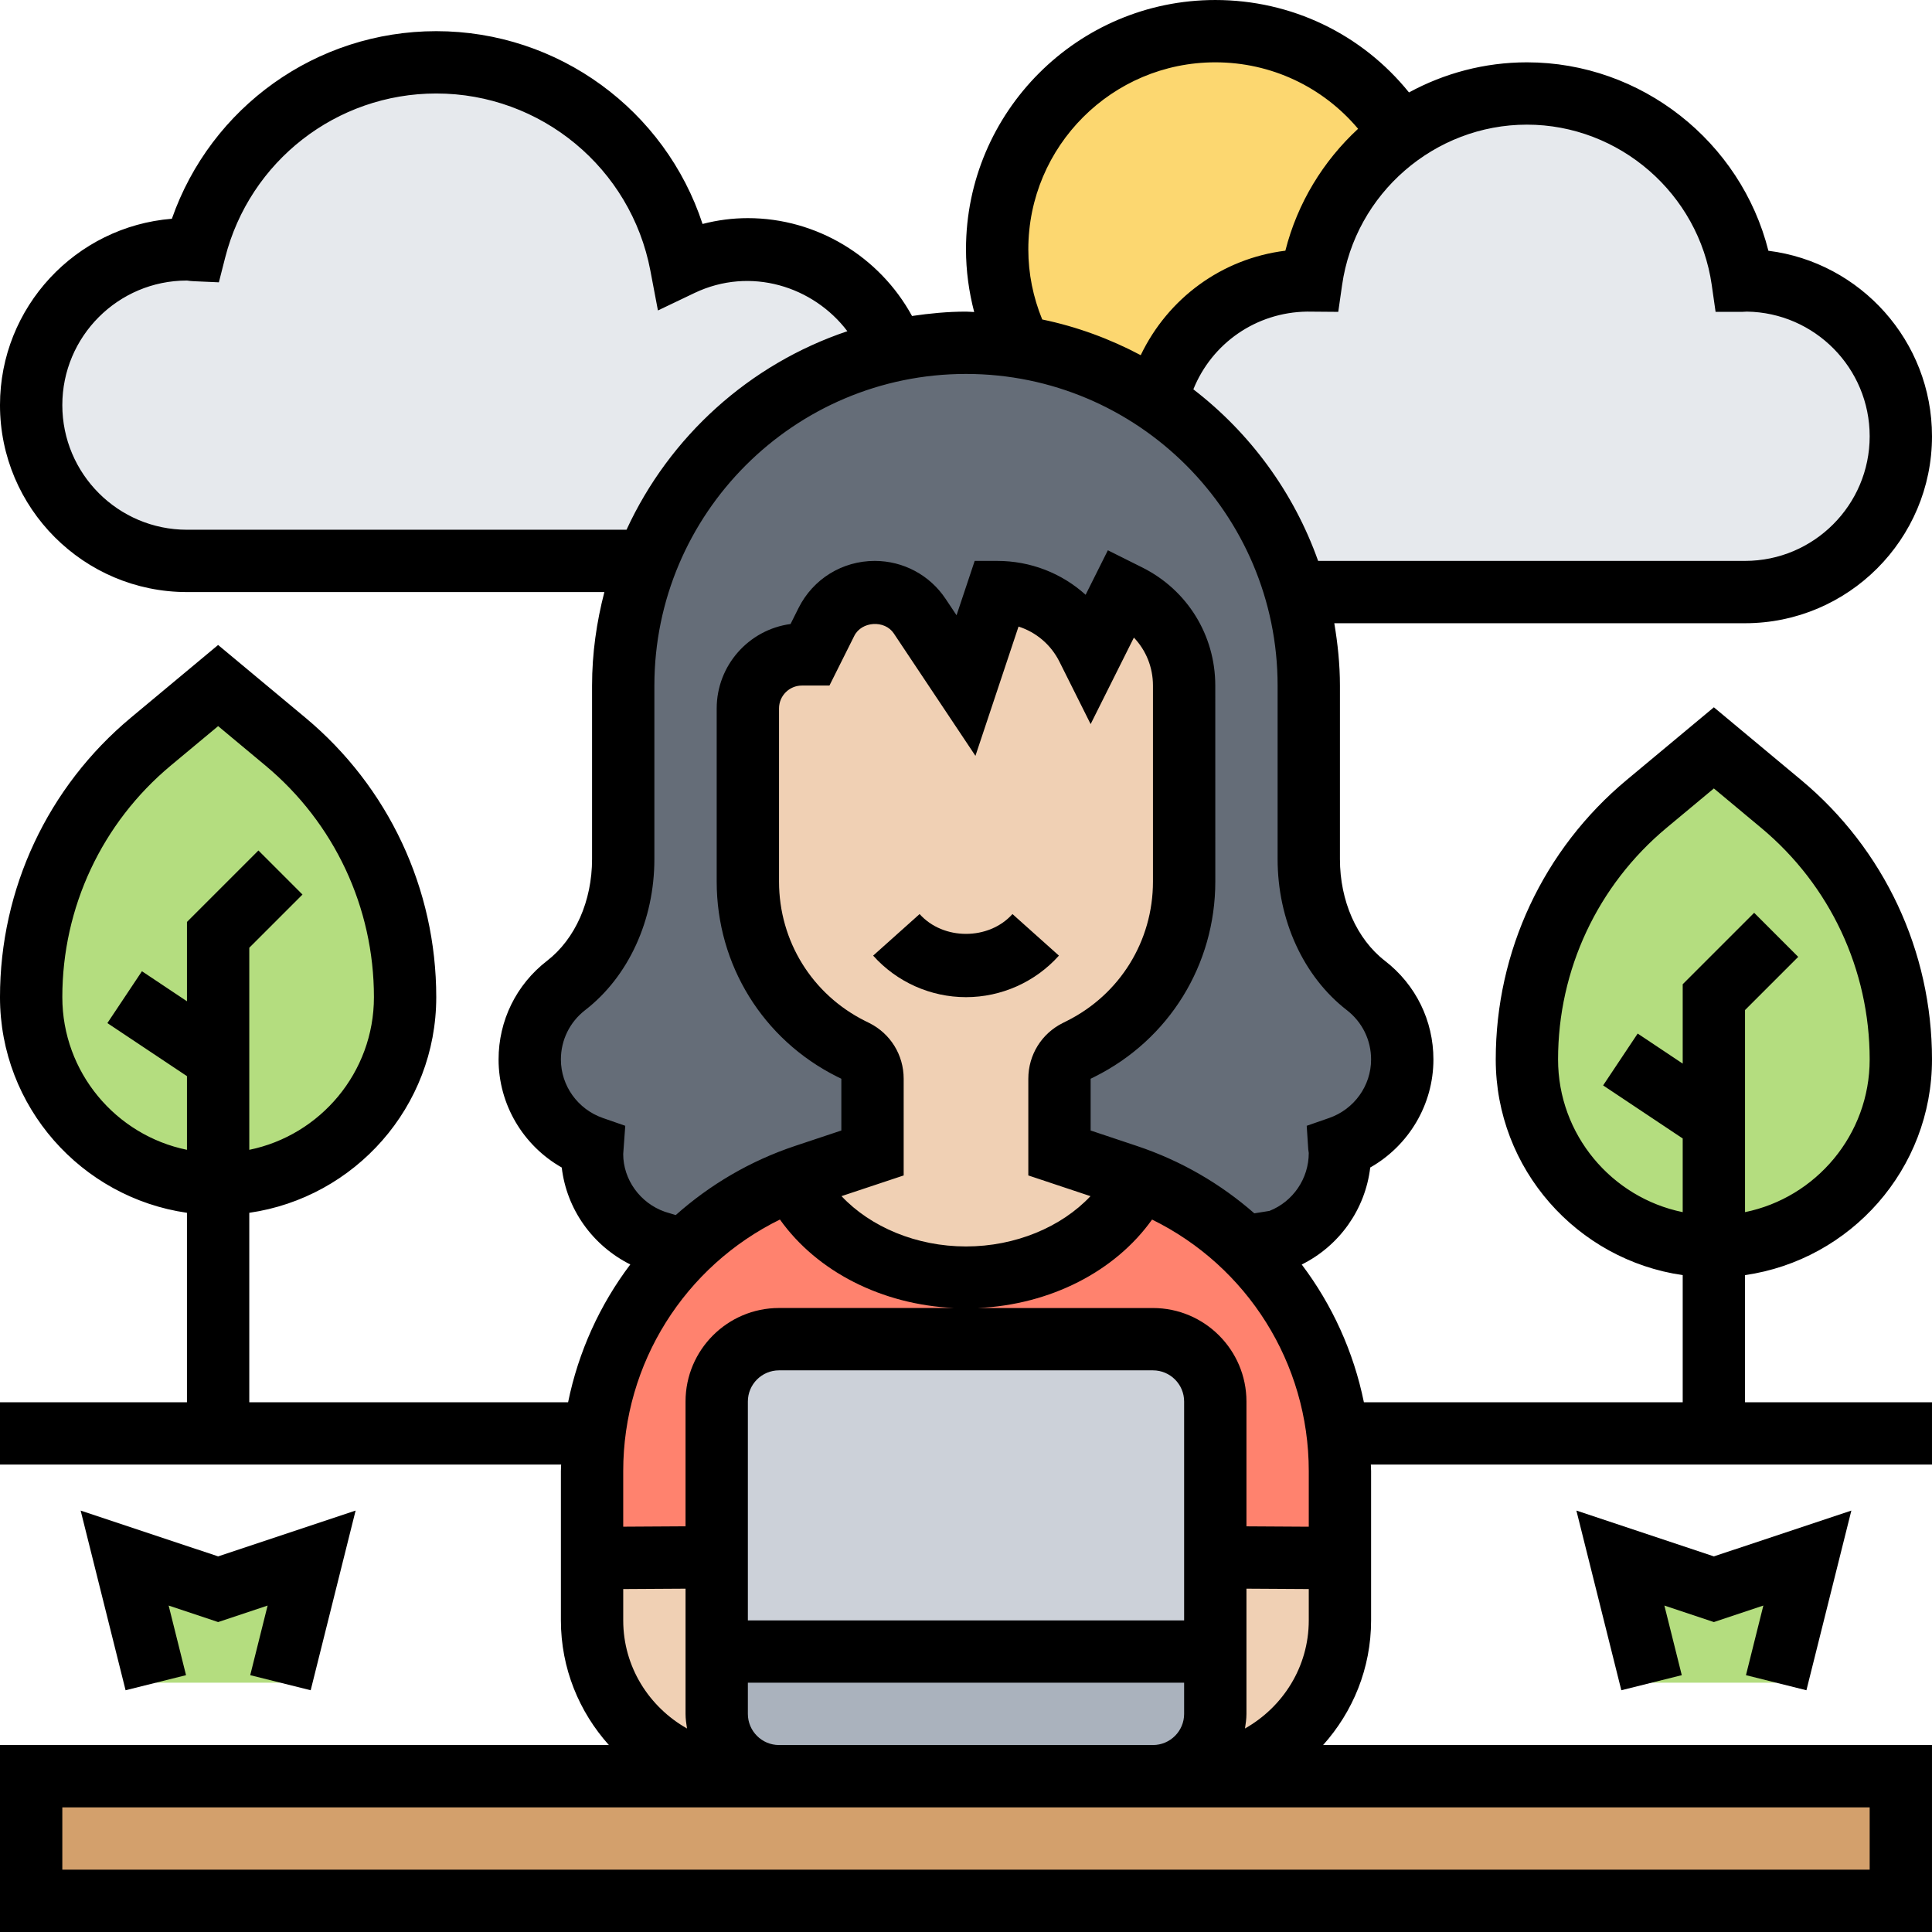
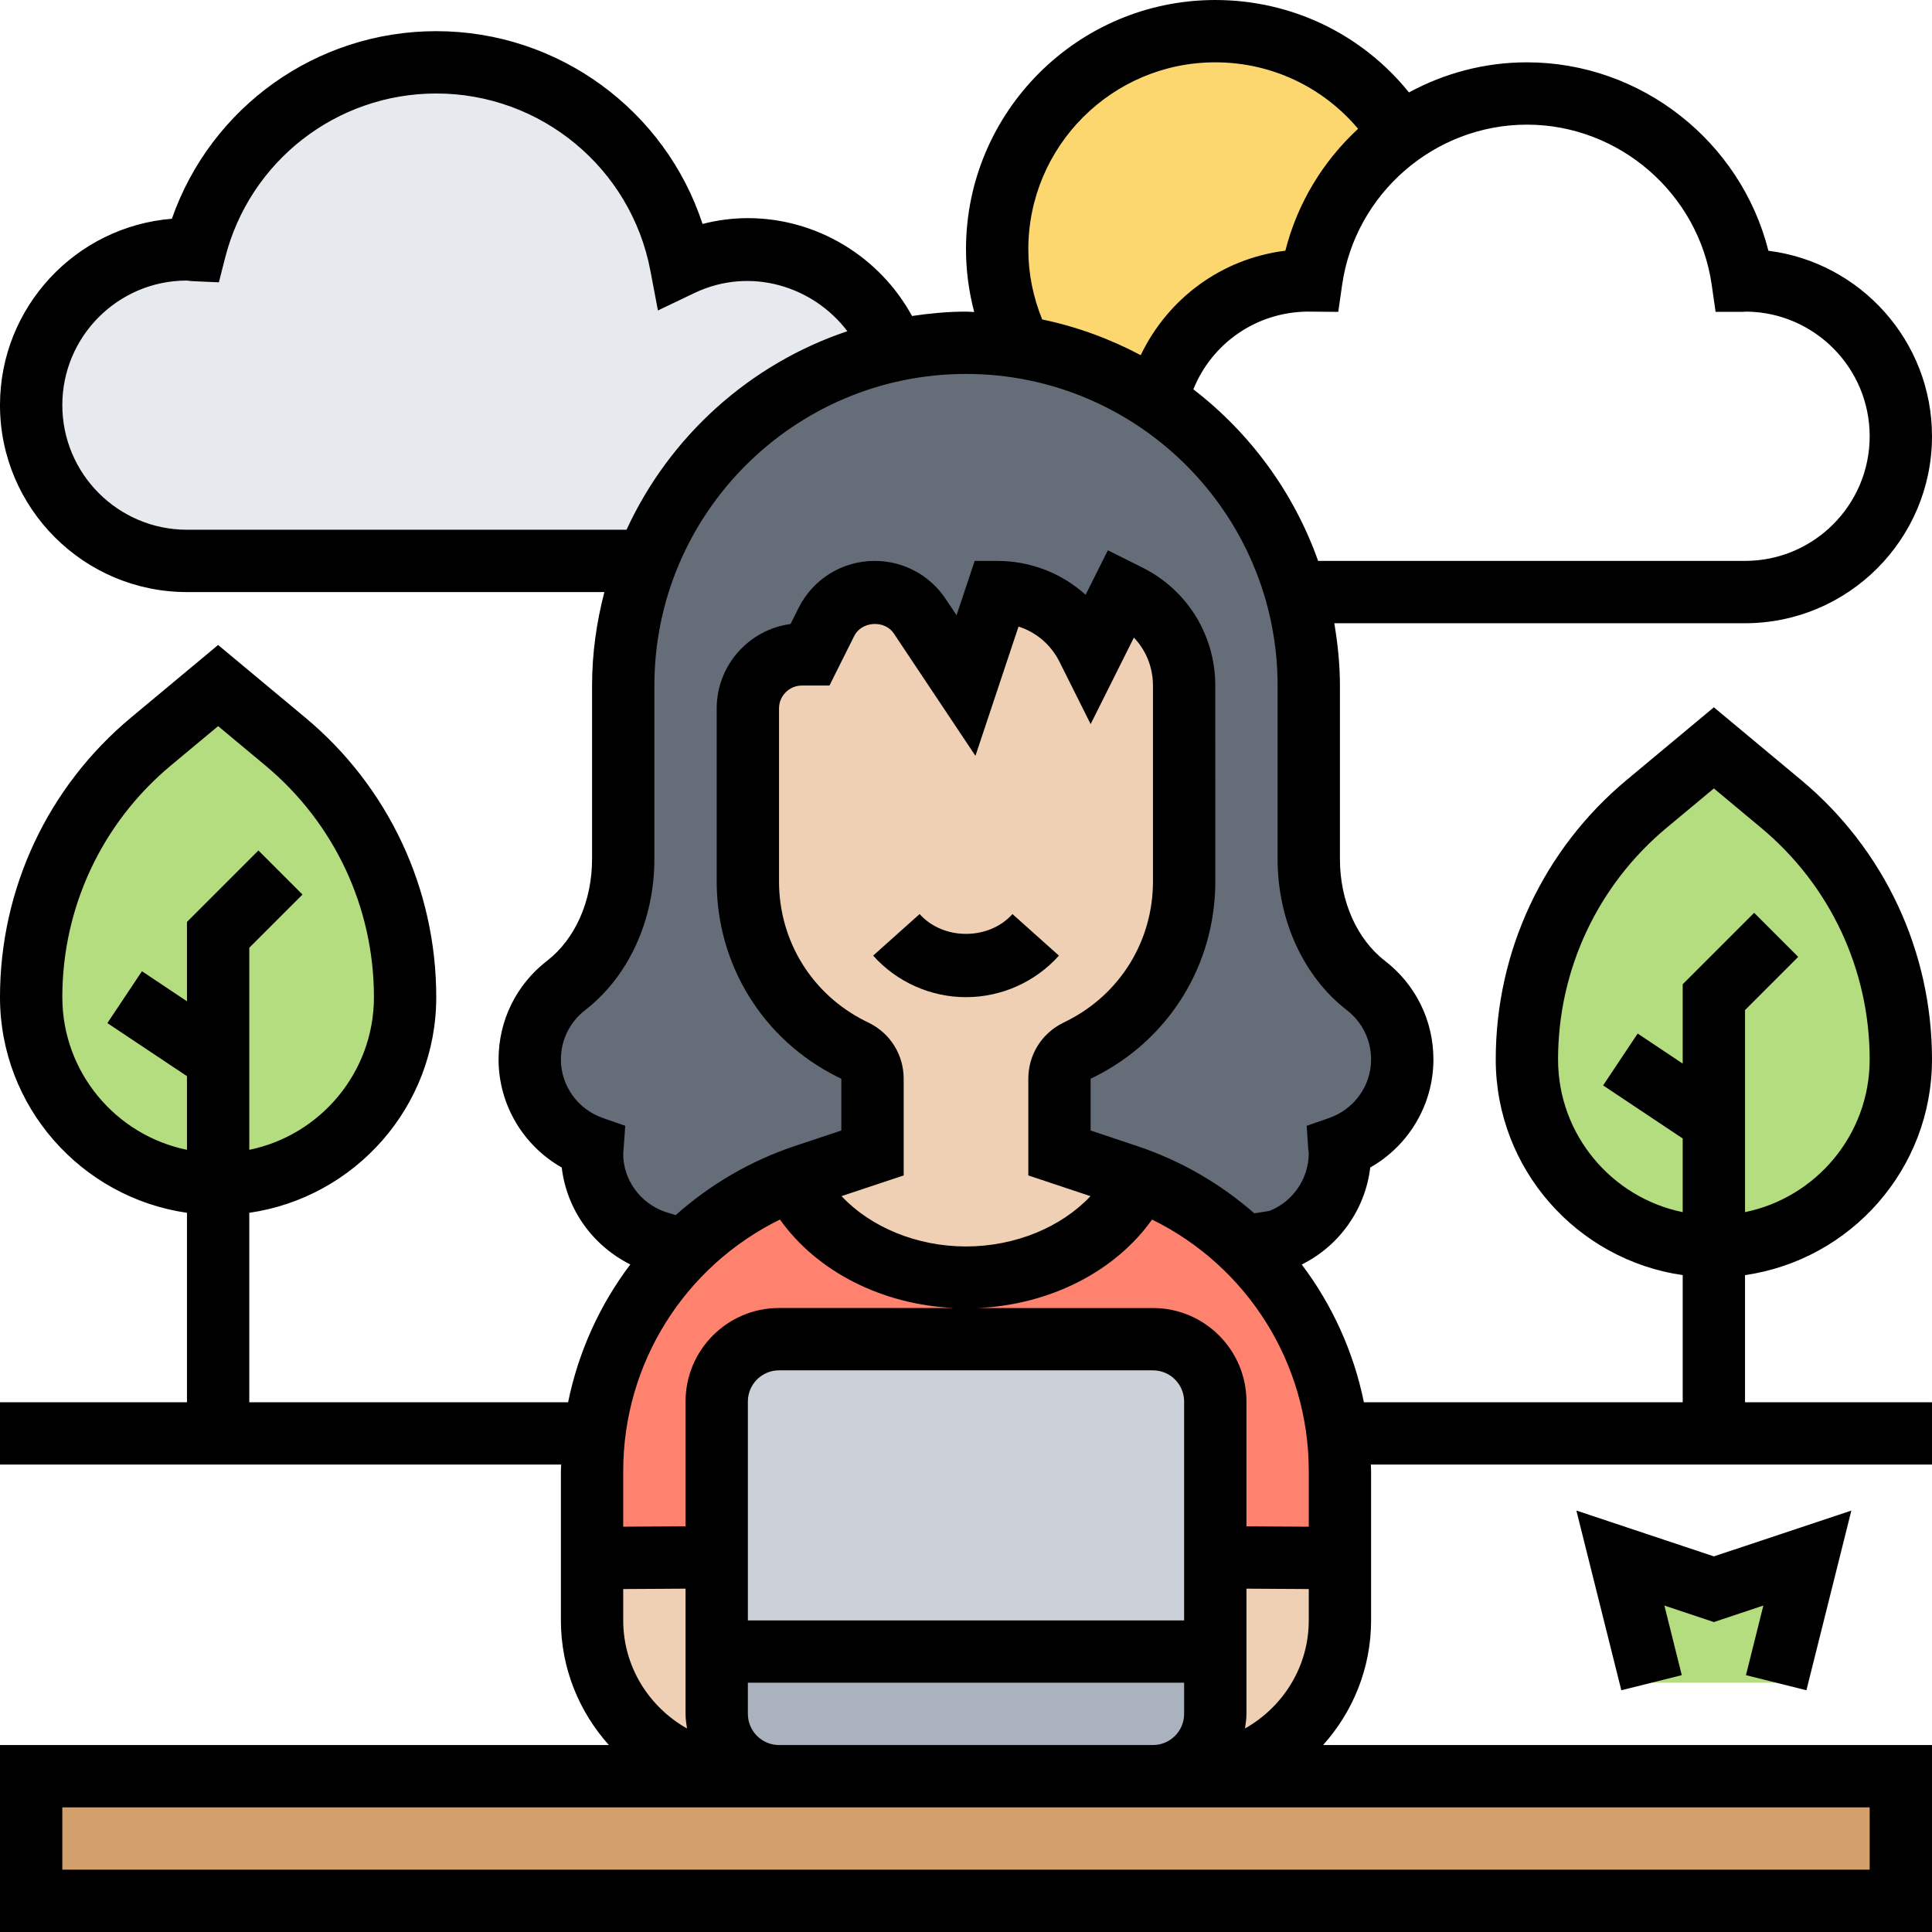
<svg xmlns="http://www.w3.org/2000/svg" id="Layer_35" height="512" viewBox="0 0 62 62" width="512">
  <g>
    <g>
      <g>
        <path d="m24 8c2.14 0 3.97 1.35 4.68 3.24-2.11.46-3.99 1.51-5.46 2.98-1.07 1.07-1.91 2.35-2.47 3.78h-14.75c-2.76 0-5-2.24-5-5s2.24-5 5-5c.09 0 .17.02.26.03.88-3.47 4-6.03 7.74-6.03 3.91 0 7.15 2.8 7.85 6.5.66-.31 1.38-.5 2.15-.5z" fill="#e6e9ed" />
      </g>
      <g>
-         <path d="m56 9c2.76 0 5 2.24 5 5s-2.24 5-5 5h-14.42c-.71-2.54-2.31-4.7-4.45-6.13.51-2.22 2.5-3.87 4.87-3.87.03 0 .05.01.08.01.27-1.94 1.34-3.62 2.86-4.7 1.14-.83 2.55-1.31 4.06-1.31 3.53 0 6.44 2.61 6.92 6.01.03 0 .05-.01.08-.01z" fill="#e6e9ed" />
-       </g>
+         </g>
      <g>
        <path d="m44.94 4.31c-1.52 1.08-2.59 2.76-2.86 4.7-.03 0-.05-.01-.08-.01-2.37 0-4.36 1.65-4.87 3.87-1.29-.88-2.78-1.48-4.39-1.73-.47-.95-.74-2.01-.74-3.14 0-3.87 3.13-7 7-7 2.51 0 4.71 1.32 5.94 3.3z" fill="#fcd770" />
      </g>
      <g>
        <path d="m40.99 39.83-1.06.17-.01.01c-.94-.93-2.07-1.66-3.35-2.14-.13-.05-.27-.1-.41-.15l-2.16-.72v-2.38c0-.38.21-.73.55-.9l.13-.06c2.04-1.02 3.32-3.1 3.32-5.37v-6.29c0-1.23-.69-2.35-1.79-2.89l-.21-.11-1 2-.11-.21c-.54-1.1-1.66-1.79-2.89-1.79l-1 3-1.49-2.23c-.32-.48-.86-.77-1.44-.77-.66 0-1.26.37-1.55.96l-.52 1.04h-.27c-.95 0-1.73.78-1.73 1.73v5.56c0 2.28 1.28 4.35 3.32 5.37l.13.06c.34.17.55.52.55.9v2.38l-2.16.72c-.14.05-.28.1-.41.15-1.33.51-2.51 1.28-3.48 2.25l-.94-.29c-1.17-.41-2.01-1.52-2.01-2.83 0-.06.01-.12.02-.18-1.17-.41-2.02-1.51-2.02-2.82 0-.97.46-1.83 1.17-2.37 1.23-.95 1.83-2.51 1.83-4.06v-5.57c0-1.41.27-2.76.75-4 .56-1.43 1.4-2.71 2.47-3.78 1.47-1.47 3.35-2.52 5.46-2.98.75-.16 1.52-.24 2.32-.24.59 0 1.17.05 1.74.14 1.61.25 3.1.85 4.39 1.73 2.14 1.43 3.74 3.59 4.45 6.13.28.95.42 1.96.42 3v5.57c0 1.55.6 3.11 1.83 4.06.71.54 1.17 1.4 1.17 2.37 0 1.31-.85 2.41-2.02 2.82.01.06.02.12.02.18 0 1.31-.84 2.42-2.01 2.83z" fill="#656d78" />
      </g>
      <g>
        <path d="m61 57v4h-60v-4h23 1 2 8 2 1z" fill="#d3a06c" />
      </g>
      <g>
        <path d="m9.16 23.8c2.43 2.03 3.84 5.03 3.84 8.2 0 1.66-.67 3.16-1.76 4.24-1.08 1.09-2.58 1.76-4.24 1.76-3.31 0-6-2.69-6-6 0-1.58.35-3.13 1.01-4.53.65-1.4 1.61-2.65 2.83-3.67l2.16-1.8z" fill="#b4dd7f" />
      </g>
      <g>
        <path d="m57.16 25.8c2.43 2.03 3.84 5.03 3.84 8.2 0 1.66-.67 3.16-1.76 4.24-1.08 1.09-2.58 1.76-4.24 1.76-3.31 0-6-2.69-6-6 0-1.58.35-3.13 1.01-4.53.65-1.4 1.61-2.65 2.83-3.67l2.16-1.8z" fill="#b4dd7f" />
      </g>
      <g>
        <path d="m58 50-1 4h-4l-1-4 3 1z" fill="#b4dd7f" />
      </g>
      <g>
-         <path d="m10 50-1 4h-4l-1-4 3 1z" fill="#b4dd7f" />
-       </g>
+         </g>
      <g>
        <path d="m31 41c2.52 0 4.68-1.3 5.57-3.13 1.28.48 2.41 1.21 3.35 2.14 1.93 1.82 3.08 4.41 3.08 7.2v2.79l-4-.02v-5c0-1.11-.9-2-2-2h-12c-1.1 0-2 .89-2 2v5l-4 .02v-2.79c0-2.73 1.1-5.26 2.95-7.09.97-.97 2.15-1.74 3.48-2.25.89 1.83 3.05 3.13 5.57 3.13z" fill="#ff826e" />
      </g>
      <g>
        <path d="m39 53v2c0 1.1-.9 2-2 2h-2-8-2c-1.1 0-2-.9-2-2v-2z" fill="#aab2bd" />
      </g>
      <g>
        <path d="m39 49.98v3.02h-16v-3.02-5c0-1.11.9-2 2-2h12c1.1 0 2 .89 2 2z" fill="#ccd1d9" />
      </g>
      <g>
        <path d="m43 52c0 2.76-2.24 5-5 5h-1c1.1 0 2-.9 2-2v-2-3.02l4 .02z" fill="#f0d0b4" />
      </g>
      <g>
        <path d="m23 55c0 1.1.9 2 2 2h-1c-2.76 0-5-2.24-5-5v-2l4-.02v3.02z" fill="#f0d0b4" />
      </g>
      <g>
        <path d="m36.21 19.11c1.1.54 1.79 1.66 1.79 2.89v6.29c0 2.27-1.28 4.35-3.32 5.37l-.13.06c-.34.17-.55.52-.55.9v2.38l2.16.72c.14.05.28.1.41.15-.89 1.83-3.05 3.13-5.57 3.13s-4.68-1.3-5.57-3.13c.13-.05.27-.1.41-.15l2.16-.72v-2.38c0-.38-.21-.73-.55-.9l-.13-.06c-2.04-1.02-3.32-3.09-3.32-5.37v-5.56c0-.95.78-1.73 1.73-1.73h.27l.52-1.04c.29-.59.89-.96 1.55-.96.58 0 1.12.29 1.44.77l1.49 2.23 1-3c1.23 0 2.35.69 2.89 1.79l.11.21 1-2z" fill="#f0d0b4" />
      </g>
    </g>
    <g>
      <path d="m33.982 30.667-1.491-1.334c-.757.848-2.224.848-2.98 0l-1.491 1.334c.757.847 1.844 1.333 2.98 1.333s2.224-.486 2.982-1.333z" />
      <path d="m62 34c0-3.476-1.531-6.744-4.201-8.97l-2.799-2.332-2.799 2.332c-2.67 2.226-4.201 5.494-4.201 8.97 0 3.519 2.613 6.432 6 6.92v4.08h-10.231c-.331-1.622-1.018-3.127-1.995-4.42 1.208-.6 2.04-1.772 2.198-3.113 1.236-.701 2.028-2.019 2.028-3.467 0-1.248-.567-2.402-1.556-3.166-.904-.699-1.444-1.92-1.444-3.265v-5.569c0-.683-.071-1.348-.181-2h13.181c3.309 0 6-2.691 6-6 0-3.054-2.294-5.583-5.25-5.953-.882-3.5-4.078-6.047-7.75-6.047-1.358 0-2.65.35-3.784.966-1.511-1.872-3.77-2.966-6.216-2.966-4.411 0-8 3.589-8 8 0 .69.093 1.361.263 2.013-.088-.002-.174-.013-.263-.013-.59 0-1.165.057-1.732.14-1.039-1.905-3.06-3.14-5.268-3.14-.489 0-.975.063-1.454.187-1.195-3.646-4.623-6.187-8.546-6.187-3.849 0-7.232 2.438-8.484 6.02-3.083.247-5.516 2.834-5.516 5.98 0 3.309 2.691 6 6 6h13.395c-.249.961-.395 1.962-.395 3v5.569c0 1.345-.54 2.565-1.445 3.265-.988.764-1.555 1.918-1.555 3.166 0 1.448.792 2.766 2.027 3.467.157 1.332.98 2.499 2.2 3.111-.977 1.293-1.665 2.799-1.996 4.422h-10.231v-6.08c3.387-.488 6-3.401 6-6.92 0-3.476-1.531-6.744-4.201-8.97l-2.799-2.332-2.799 2.332c-2.67 2.226-4.201 5.494-4.201 8.97 0 3.519 2.613 6.432 6 6.92v6.08h-6v2h18.008c-.001.07-.008.138-.008.208v4.792c0 1.538.586 2.937 1.54 4h-19.54v6h62v-6h-19.54c.954-1.063 1.54-2.462 1.54-4v-4.792c0-.07-.007-.138-.008-.208h18.008v-2h-6v-4.08c3.387-.488 6-3.401 6-6.92zm-60-2c0-2.88 1.269-5.589 3.481-7.433l1.519-1.265 1.519 1.266c2.212 1.843 3.481 4.552 3.481 7.432 0 2.414-1.721 4.434-4 4.899v-6.485l1.707-1.707-1.414-1.414-2.293 2.293v2.546l-1.445-.964-1.109 1.664 2.554 1.703v2.364c-2.279-.465-4-2.485-4-4.899zm40 16.994-2-.012v-4.006c0-1.654-1.346-3-3-3h-5.616c2.319-.108 4.396-1.168 5.587-2.839 3.049 1.497 5.029 4.602 5.029 8.071zm-22 2 2-.012v4.018c0 .161.023.315.047.469-1.215-.687-2.047-1.976-2.047-3.469zm9-16.376c0-.764-.424-1.449-1.103-1.788l-.133-.066c-1.704-.852-2.763-2.564-2.764-4.471v-5.559c0-.405.33-.734.734-.734h.884l.797-1.594c.235-.472.976-.517 1.268-.079l2.62 3.929 1.383-4.149c.563.18 1.04.579 1.314 1.13l1 2 1.388-2.776c.388.406.612.952.612 1.539v6.291c0 1.906-1.059 3.62-2.764 4.473l-.13.065c-.682.34-1.106 1.025-1.106 1.789v3.103l1.995.665c-.933.991-2.409 1.614-3.995 1.614s-3.061-.623-3.995-1.615l1.995-.664zm9 17.382h-14v-7.024c0-.552.449-1 1-1h12c.551 0 1 .448 1 1zm-14 3v-1h14v1c0 .552-.449 1-1 1h-2-8-2c-.551 0-1-.448-1-1zm16 0v-4.018l2 .012v1.006c0 1.493-.832 2.782-2.047 3.469.024-.154.047-.308.047-.469zm14.932-45.852.123.859h.868l.135-.007c2.179.031 3.942 1.813 3.942 4 0 2.206-1.794 4-4 4h-13.7c-.782-2.202-2.185-4.106-4.004-5.506.596-1.478 2.015-2.473 3.651-2.494l.999.008.123-.859c.417-2.935 2.967-5.149 5.931-5.149s5.514 2.214 5.932 5.148zm-21.932-1.148c0-3.309 2.691-6 6-6 1.793 0 3.45.787 4.583 2.133-1.118 1.033-1.947 2.381-2.334 3.912-2.039.252-3.767 1.527-4.642 3.353-.982-.521-2.042-.914-3.161-1.146-.291-.713-.446-1.467-.446-2.252zm-27 9c-2.206 0-4-1.794-4-4 0-2.204 1.791-3.997 3.996-3.997h.006c.069.01.138.019.209.021l.813.036.201-.789c.789-3.103 3.575-5.271 6.775-5.271 3.357 0 6.247 2.392 6.872 5.688l.242 1.275 1.172-.56c1.802-.86 3.819-.211 4.907 1.226-3.148 1.057-5.71 3.383-7.087 6.371zm13.347 18.878c-.805-.28-1.347-1.035-1.347-1.878 0-.624.284-1.201.778-1.584 1.391-1.075 2.222-2.887 2.222-4.847v-5.569c0-5.514 4.486-10 10-10s10 4.486 10 10v5.569c0 1.96.831 3.771 2.221 4.847.495.383.779.96.779 1.584 0 .843-.542 1.598-1.347 1.878l-.719.25.05.76.016.112c0 .821-.503 1.559-1.261 1.859l-.486.078c-1.079-.945-2.352-1.69-3.775-2.164l-1.478-.494v-1.661l.131-.065c2.387-1.193 3.87-3.593 3.87-6.262l-.001-6.291c0-1.615-.897-3.067-2.342-3.789l-1.105-.552-.714 1.428c-.764-.691-1.765-1.087-2.839-1.087h-.721l-.582 1.744-.351-.526c-.507-.763-1.358-1.218-2.274-1.218-1.042 0-1.979.579-2.446 1.512l-.256.513c-1.336.179-2.37 1.326-2.37 2.71v5.559c0 2.669 1.483 5.067 3.867 6.259l.133.065v1.661l-1.479.493c-1.45.483-2.744 1.25-3.835 2.221l-.349-.106c-.8-.281-1.337-1.038-1.337-1.852l.066-.907zm5.682 3.258c1.191 1.671 3.268 2.731 5.587 2.839h-5.616c-1.654 0-3 1.346-3 3v4.006l-2 .012v-1.786c0-3.468 1.98-6.573 5.029-8.071zm34.971 20.864h-58v-2h22 1 2 8 2 1 22zm-10-26c0-2.88 1.269-5.589 3.481-7.433l1.519-1.265 1.519 1.266c2.212 1.843 3.481 4.552 3.481 7.432 0 2.414-1.721 4.434-4 4.899v-6.485l1.707-1.707-1.414-1.414-2.293 2.293v2.546l-1.445-.964-1.109 1.664 2.554 1.703v2.364c-2.279-.465-4-2.485-4-4.899z" />
-       <path d="m9.97 54.242 1.442-5.766-4.412 1.47-4.412-1.47 1.442 5.766 1.94-.484-.558-2.234 1.588.53 1.588-.53-.558 2.234z" />
      <path d="m57.97 54.242 1.442-5.766-4.412 1.47-4.412-1.47 1.442 5.766 1.94-.484-.558-2.234 1.588.53 1.588-.53-.558 2.234z" />
    </g>
  </g>
</svg>